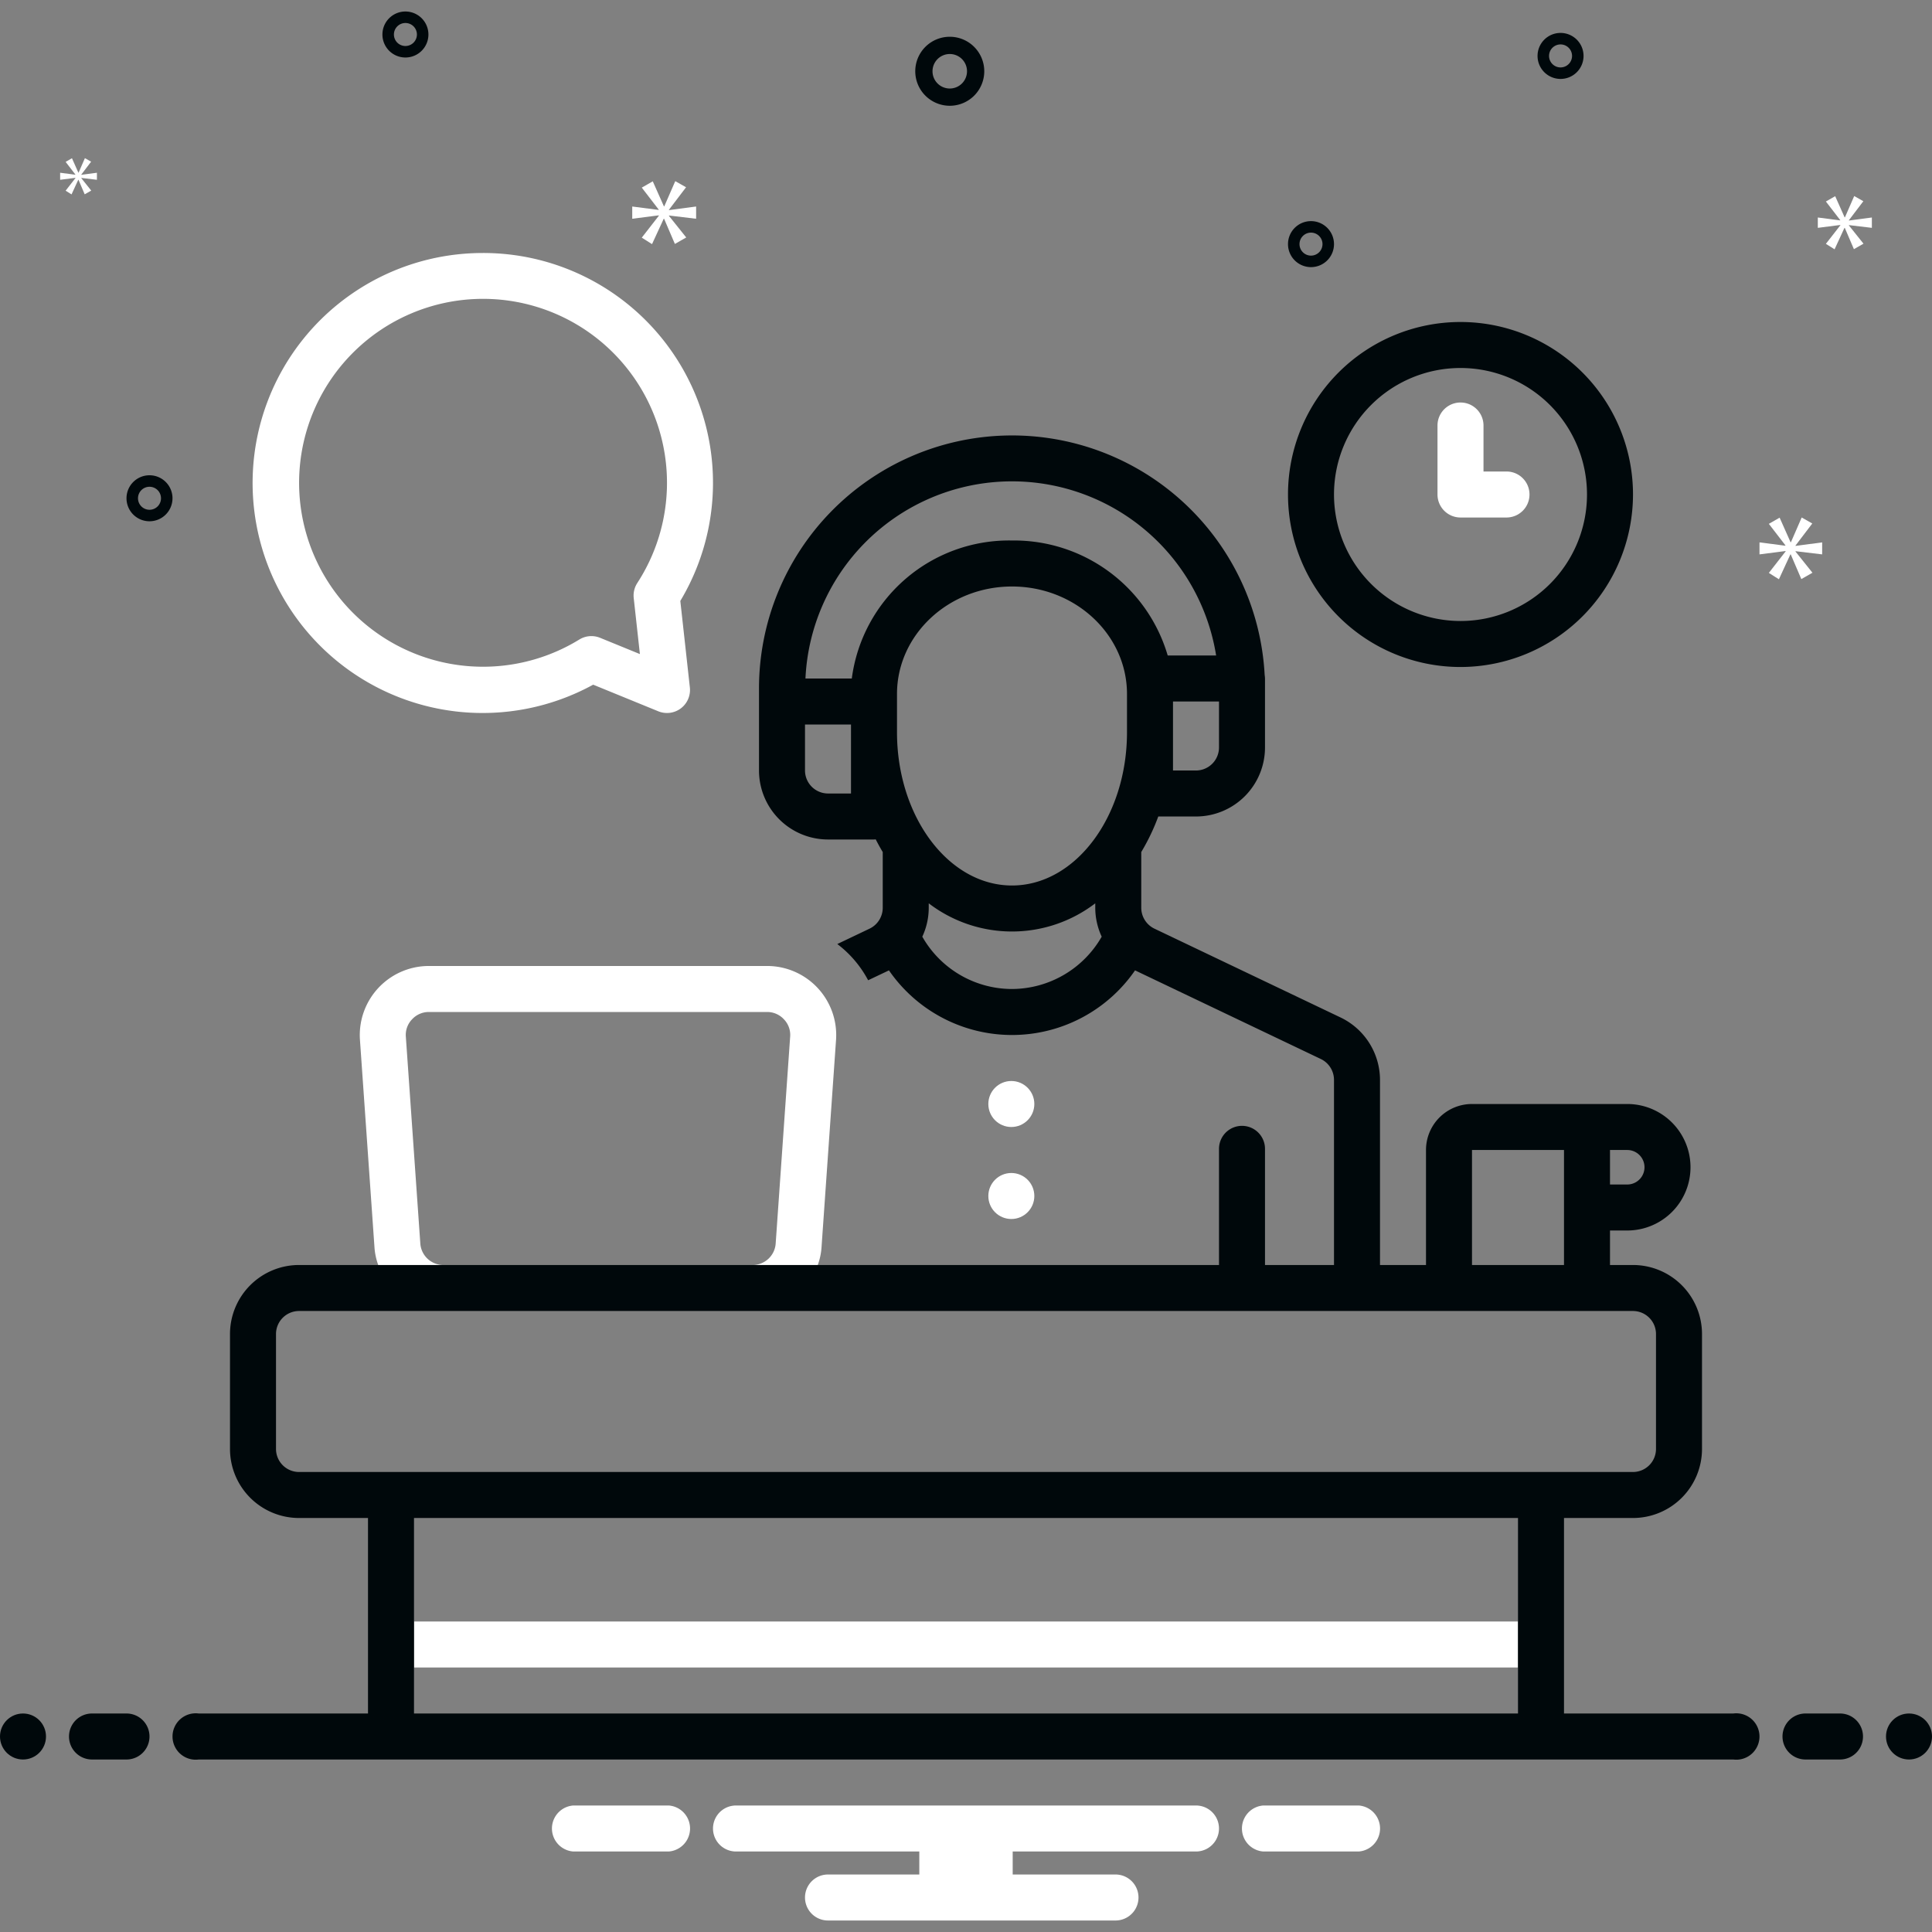
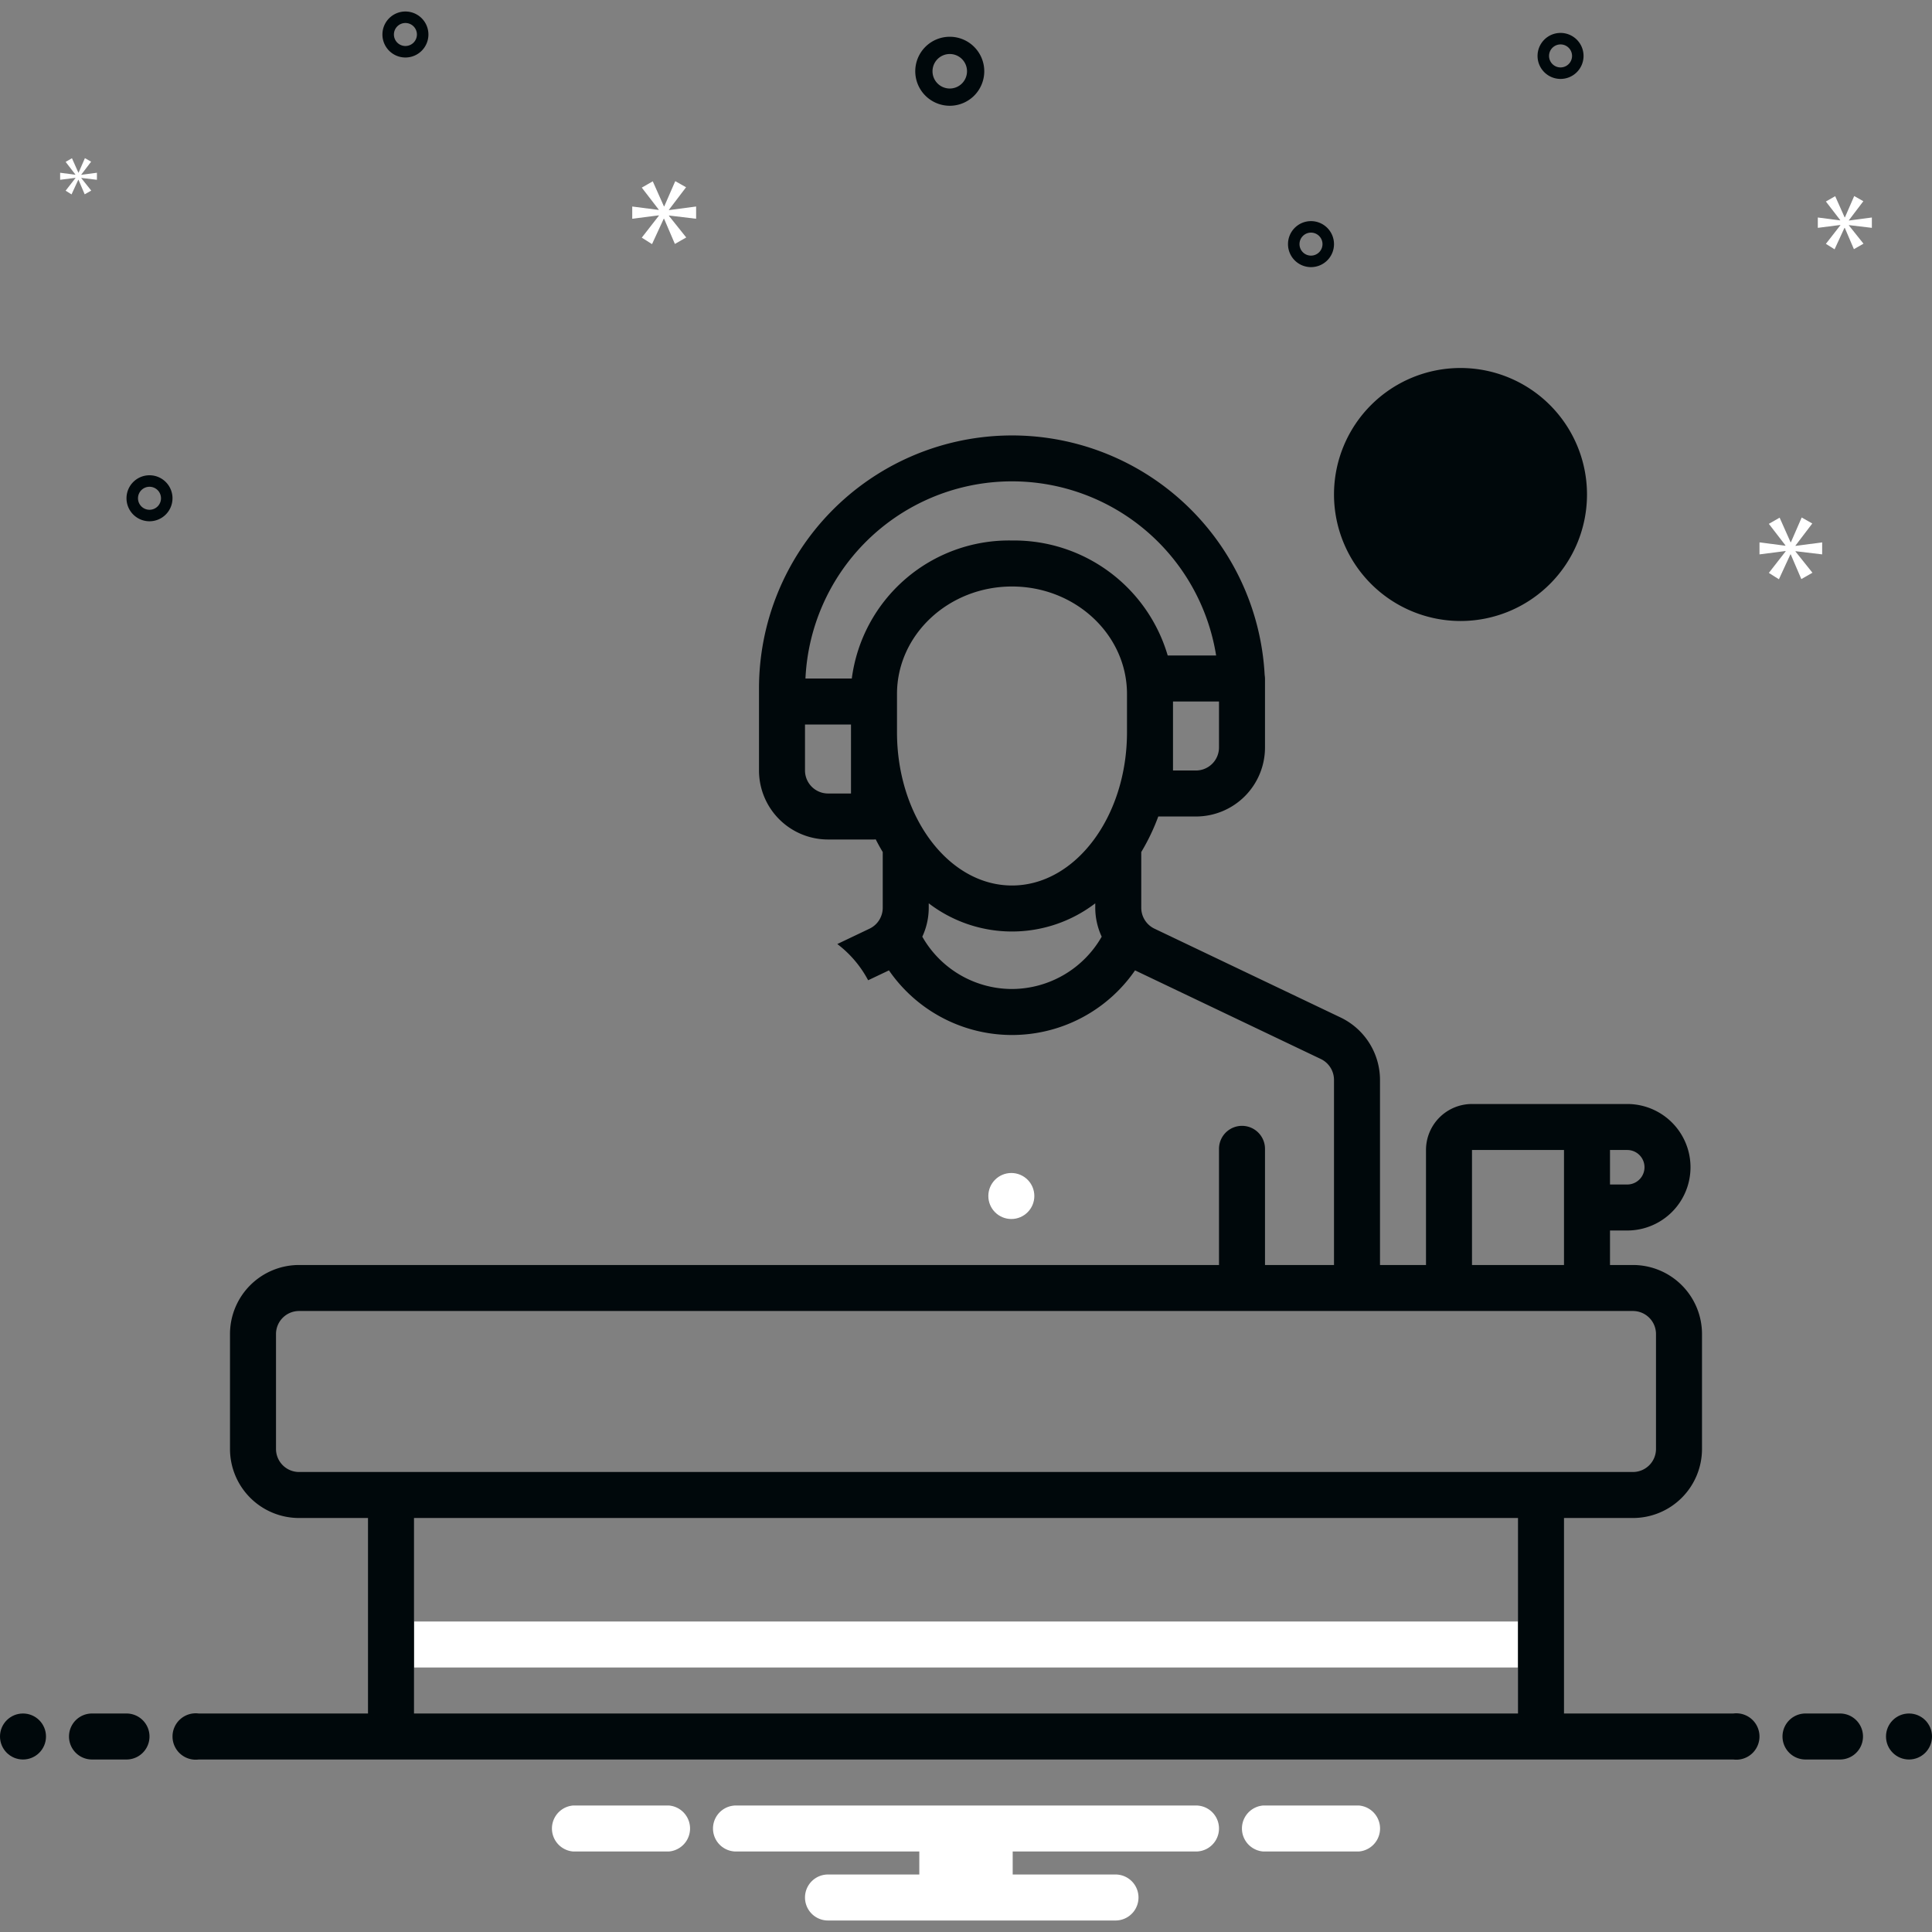
<svg xmlns="http://www.w3.org/2000/svg" id="Support" viewBox="0 0 168 168">
  <rect x="0" y="0" width="168" height="168" fill="#808080" stroke="none" />
-   <circle class="color0bceb2 svgShape" fill="#ffffff" r="2" cy="96" cx="87.942" />
  <circle class="color0bceb2 svgShape" fill="#ffffff" r="2" cy="104" cx="87.942" />
-   <path class="color0bceb2 svgShape" d="M42 22a20 20 0 109.581 37.537l5.662 2.314A2 2 0 0059.988 59.78l-.83-7.525a19.984 19.984 0 00-17.158-30.256zm13.418 28.696a2.005 2.005 0 00-.312 1.309l.537 4.871-3.46-1.414a2 2 0 00-1.807.149 15.995 15.995 0 115.041-4.915zM131 45a2 2 0 000-4h-2v-4a2 2 0 00-4 0v6a2 2 0 002 2z" fill="#ffffff" />
-   <path class="color2d4356 svgShape" d="M142 43a15 15 0 10-15 15A15.017 15.017 0 00142 43zm-26 0a11 11 0 1111 11A11.012 11.012 0 01116 43zM82.588 9.197a3 3 0 10-3-3A3.003 3.003 0 0082.588 9.197zm0-4.5a1.5 1.5 0 11-1.5 1.5A1.501 1.501 0 0182.588 4.697zM35.254 1a2 2 0 102 2A2.002 2.002 0 0035.254 1zm0 3a1 1 0 111-1A1.001 1.001 0 0135.254 4zM135.7 2.863a2 2 0 102 2A2.002 2.002 0 00135.7 2.863zm0 3a1 1 0 111-1A1.001 1.001 0 01135.7 5.863zM114 19.228a2 2 0 102 2A2.002 2.002 0 00114 19.228zm0 3a1 1 0 111-1A1.001 1.001 0 01114 22.228zM15 43.328a2 2 0 10-2 2A2.002 2.002 0 0015 43.328zm-3 0a1 1 0 111 1A1.001 1.001 0 0112 43.328z" fill="#00080b" />
+   <path class="color2d4356 svgShape" d="M142 43A15.017 15.017 0 00142 43zm-26 0a11 11 0 1111 11A11.012 11.012 0 01116 43zM82.588 9.197a3 3 0 10-3-3A3.003 3.003 0 0082.588 9.197zm0-4.5a1.5 1.5 0 11-1.5 1.5A1.501 1.501 0 0182.588 4.697zM35.254 1a2 2 0 102 2A2.002 2.002 0 0035.254 1zm0 3a1 1 0 111-1A1.001 1.001 0 0135.254 4zM135.7 2.863a2 2 0 102 2A2.002 2.002 0 00135.7 2.863zm0 3a1 1 0 111-1A1.001 1.001 0 01135.7 5.863zM114 19.228a2 2 0 102 2A2.002 2.002 0 00114 19.228zm0 3a1 1 0 111-1A1.001 1.001 0 01114 22.228zM15 43.328a2 2 0 10-2 2A2.002 2.002 0 0015 43.328zm-3 0a1 1 0 111 1A1.001 1.001 0 0112 43.328z" fill="#00080b" />
  <polygon class="color0bceb2 svgShape" points="58.17 18.239 59.657 16.284 58.718 15.752 57.763 17.942 57.732 17.942 56.762 15.767 55.807 16.315 57.278 18.224 57.278 18.255 54.977 17.958 54.977 19.022 57.293 18.725 57.293 18.756 55.807 20.664 56.698 21.228 57.716 19.022 57.747 19.022 58.686 21.212 59.672 20.649 58.17 18.771 58.17 18.74 60.532 19.022 60.532 17.958 58.17 18.271 58.17 18.239" fill="#ffffff" />
  <polygon class="color0bceb2 svgShape" points="6.563 15.482 5.707 16.581 6.22 16.905 6.806 15.634 6.824 15.634 7.365 16.896 7.933 16.572 7.068 15.49 7.068 15.472 8.428 15.634 8.428 15.022 7.068 15.202 7.068 15.184 7.924 14.058 7.383 13.752 6.834 15.013 6.815 15.013 6.257 13.76 5.707 14.076 6.554 15.175 6.554 15.193 5.229 15.022 5.229 15.634 6.563 15.463 6.563 15.482" fill="#ffffff" />
  <polygon class="color0bceb2 svgShape" points="158.448 48.207 158.448 47.163 156.131 47.47 156.131 47.439 157.59 45.521 156.669 45 155.733 47.148 155.701 47.148 154.75 45.014 153.813 45.552 155.256 47.424 155.256 47.455 153 47.163 153 48.207 155.271 47.915 155.271 47.946 153.813 49.818 154.688 50.371 155.686 48.207 155.716 48.207 156.637 50.355 157.604 49.803 156.131 47.961 156.131 47.93 158.448 48.207" fill="#ffffff" />
  <polygon class="color0bceb2 svgShape" points="160.773 19.151 162.03 17.497 161.236 17.047 160.429 18.899 160.402 18.899 159.581 17.059 158.773 17.523 160.018 19.138 160.018 19.165 158.071 18.913 158.071 19.813 160.031 19.562 160.031 19.588 158.773 21.203 159.528 21.68 160.389 19.813 160.415 19.813 161.209 21.666 162.043 21.19 160.773 19.601 160.773 19.575 162.771 19.813 162.771 18.913 160.773 19.178 160.773 19.151" fill="#ffffff" />
  <circle class="color2d4356 svgShape" fill="#00080b" r="2" cy="151" cx="2" />
  <path class="color2d4356 svgShape" d="M11 149H8a2 2 0 000 4h3a2 2 0 000-4zM160 149h-3a2 2 0 000 4h3a2 2 0 000-4z" fill="#00080b" />
  <circle class="color2d4356 svgShape" fill="#00080b" r="2" cy="151" cx="166" />
  <path class="color0bceb2 svgShape" d="M118.154 157h-8.308a2.006 2.006 0 000 4h8.308a2.006 2.006 0 000-4zM58.154 157H49.846a2.006 2.006 0 000 4h8.308a2.006 2.006 0 000-4zM104 157H64a2 2 0 000 4H79.94v2H72a2 2 0 000 4H97a2 2 0 000-4H88.06v-2H104a2 2 0 000-4z" fill="#ffffff" />
  <rect class="color0bceb2 svgShape" fill="#ffffff" y="141" x="36" height="4" width="96" />
  <path class="color2d4356 svgShape" d="M150.72,149h-14.72v-17h6a6.005,6.005,0,0,0,6-6v-10a6.005,6.005,0,0,0-6-6h-2v-3h1.5a5.5,5.5,0,1,0,0-11h-13.5a3.999,3.999,0,0,0-4,4v10h-4v-16.1a6.031,6.031,0,0,0-3.42-5.42l-16.2-7.73a2.017,2.017,0,0,1-1.14-1.81v-4.85a18.335,18.335,0,0,0,1.48-3.09h3.28a6.005,6.005,0,0,0,6-6v-6a3.16,3.16,0,0,0-.03-.32,22.001,22.001,0,0,0-43.97,1.18v7.14a6.005,6.005,0,0,0,6,6h4c.05,0,.1-.01.15-.01.19.37.39.74.61,1.1v4.85a2.017,2.017,0,0,1-1.14,1.81l-2.81,1.34a9.573,9.573,0,0,1,2.68,3.15l1.81-.86a12.996,12.996,0,0,0,21.4,0l16.16,7.71a2.017,2.017,0,0,1,1.14,1.81v16.1h-6v-10.1a2,2,0,0,0-4,0v10.1h-80a6.005,6.005,0,0,0-6,6v10a6.005,6.005,0,0,0,6,6h6v17h-14.72a2.017,2.017,0,1,0,0,4H150.72a2.017,2.017,0,1,0,0-4Zm-10.72-49h1.5a1.5,1.5,0,1,1,0,3h-1.5Zm-34-35a2.006,2.006,0,0,1-2,2h-2v-6h4Zm-32,4h-2a2.006,2.006,0,0,1-2-2v-4h4Zm14,17a8.981,8.981,0,0,1-7.8-4.55,5.944,5.944,0,0,0,.56-2.51v-.39a11.922,11.922,0,0,0,14.48,0v.39a5.978,5.978,0,0,0,.56,2.51A9.026,9.026,0,0,1,88,86Zm10-22.33c0,7.35-4.49,13.33-10,13.33s-10-5.98-10-13.33v-3.32c0-5.16,4.49-9.35,10-9.35s10,4.19,10,9.35Zm-10-16.67a13.788,13.788,0,0,0-13.93,12h-4.03a17.977,17.977,0,0,1,35.71-2h-4.21A13.924,13.924,0,0,0,88,47Zm40,53h8v10h-8Zm-102,28a2.006,2.006,0,0,1-2-2v-10a2.006,2.006,0,0,1,2-2h116a2.006,2.006,0,0,1,2,2v10a2.006,2.006,0,0,1-2,2Zm106,21h-96v-17h96Z" fill="#00080b" />
-   <path class="color0bceb2 svgShape" d="M72.7,90.419l-1.26,18a5.56,5.56,0,0,1-.33,1.58h-5.65a2.006,2.006,0,0,0,1.99-1.86l1.26-18a1.946,1.946,0,0,0-.54-1.5,1.976,1.976,0,0,0-1.46-.64h-29.42a1.976,1.976,0,0,0-1.46.64,1.946,1.946,0,0,0-.54,1.5l1.26,18a2.006,2.006,0,0,0,1.99,1.86h-5.65a5.56,5.56,0,0,1-.33-1.58l-1.26-18a6.007,6.007,0,0,1,5.99-6.42h29.42a6.007,6.007,0,0,1,5.99,6.42Z" fill="#ffffff" />
</svg>